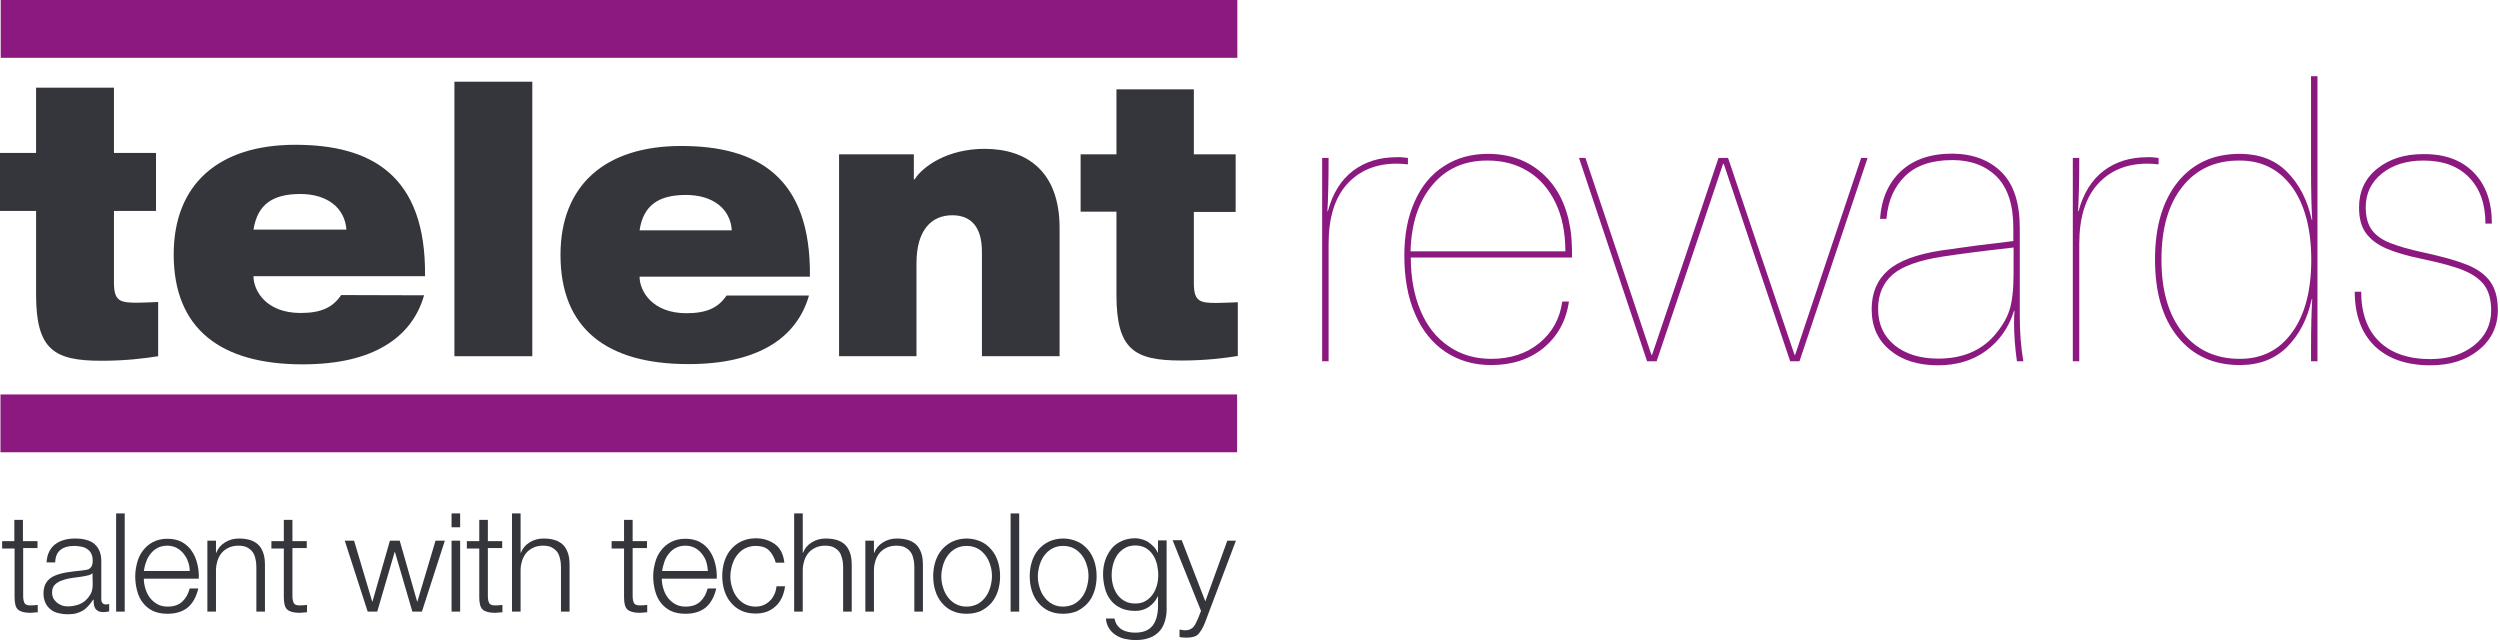
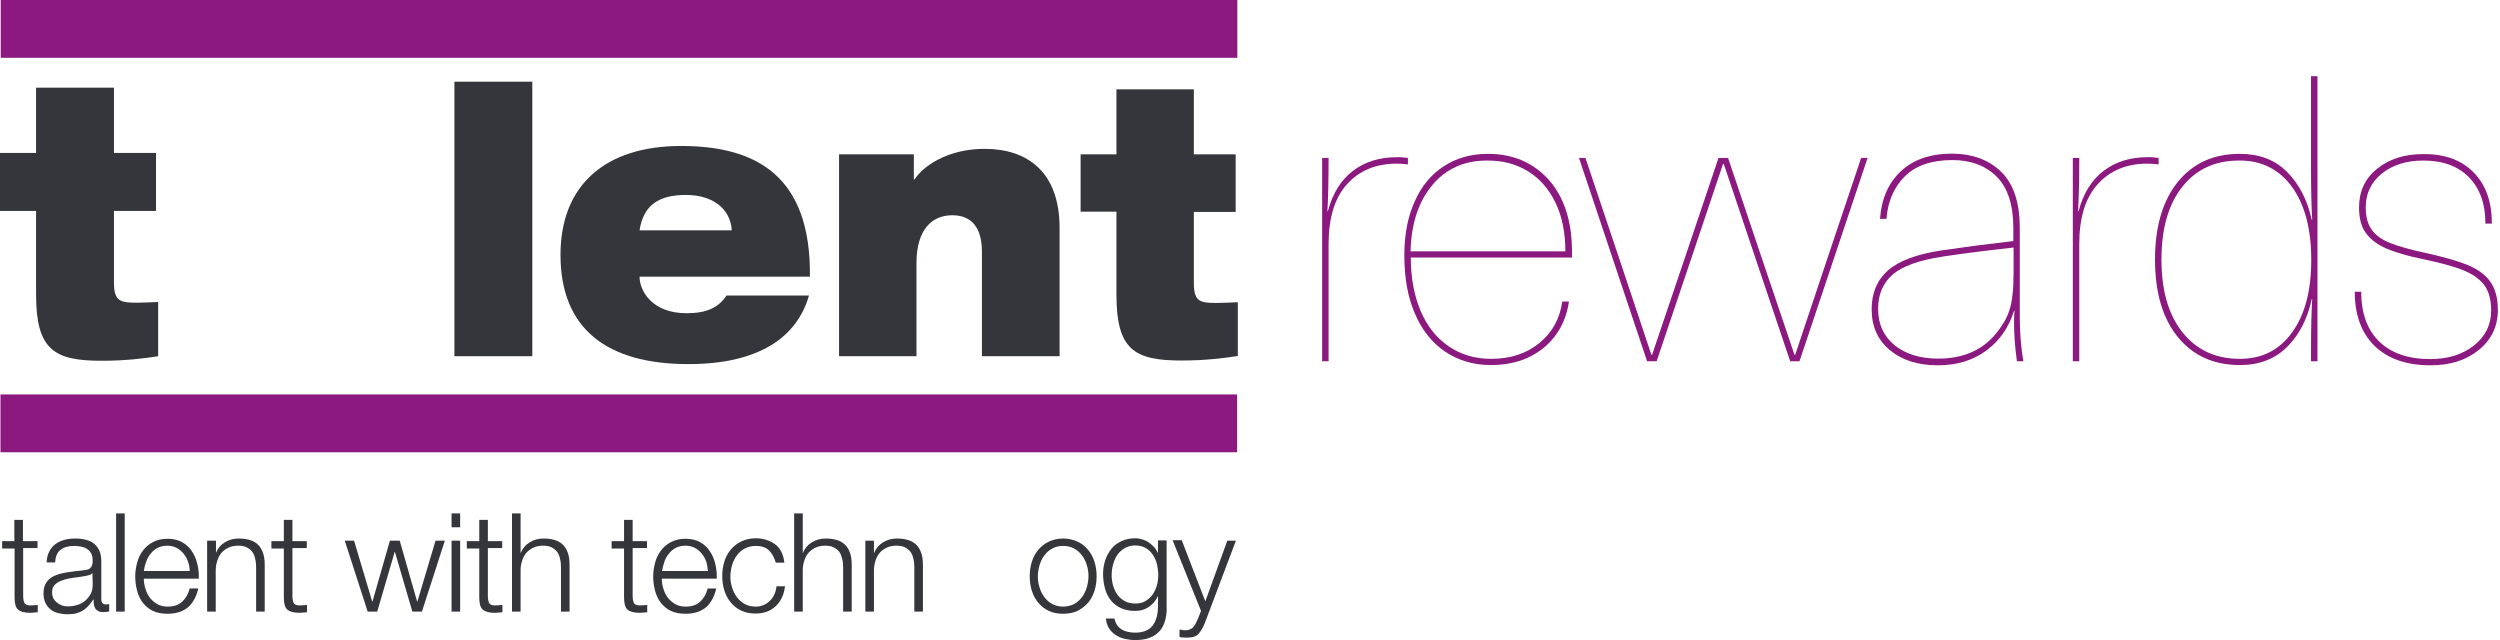
<svg xmlns="http://www.w3.org/2000/svg" version="1.1" id="Layer_1" x="0px" y="0px" width="1046.4px" height="267.9px" viewBox="0 0 1046.4 267.9" style="enable-background:new 0 0 1046.4 267.9;" xml:space="preserve">
  <style type="text/css">
	.st0{enable-background:new    ;}
	.st1{fill:#8B1980;}
	.st2{fill:#35363C;}
</style>
  <g id="Layer_1_1_">
</g>
  <g class="st0">
    <path class="st1" d="M589.3,66.1v2.7c-1.8-0.2-3.3-0.3-4.7-0.3c-8.6,0-15.5,2.8-20.7,8.5c-5.2,5.7-7.8,14.1-7.8,25.1v49.1h-2.7   V66.1h2.7c0,9.7-0.2,17.1-0.5,22.3h0.2c2-7.5,5.5-13.1,10.5-16.9c5-3.8,11.1-5.7,18.3-5.7C586,65.7,587.5,65.9,589.3,66.1z" />
    <path class="st1" d="M644.3,143.6c5.4-4.4,8.6-10.2,9.6-17.4h2.8c-1.2,8.2-4.8,14.6-10.6,19.4c-5.9,4.8-13.2,7.2-22,7.2   c-7.3,0-13.7-1.9-19.2-5.6c-5.5-3.7-9.8-9.1-12.7-16c-3-6.9-4.4-15-4.4-24.3c0-8.6,1.4-16.1,4.3-22.5c2.8-6.4,6.9-11.4,12.2-14.8   c5.3-3.5,11.5-5.2,18.5-5.2c9.2,0,16.8,2.8,22.9,8.3c6.1,5.5,9.9,13,11.5,22.5c0.6,3.3,0.8,7.5,0.8,12.6h-67.5   c0,8.5,1.4,15.9,4.1,22.3c2.7,6.4,6.6,11.3,11.7,14.8c5.1,3.5,11,5.3,17.8,5.3C632.2,150.2,638.9,148,644.3,143.6z M599.4,77.6   c-5.8,7-8.7,16.2-9,27.6h64.8c0-7.9-1.4-14.8-4.2-20.5c-2.8-5.7-6.6-10.1-11.6-13.1c-4.9-3-10.5-4.4-16.7-4.4   C613,67.1,605.2,70.6,599.4,77.6z" />
    <path class="st1" d="M749.3,151.2l-14.9-44.2l-12.9-38.4h-0.3l-12.9,38.4l-14.9,44.2h-4l-28.5-85.1h2.7l13.9,41.4l13.7,41h0.3   l14.1-41.7l13.7-40.7h4l13.7,40.7l14.1,41.7h0.3l13.7-41l13.9-41.4h2.7l-28.5,85.1H749.3z" />
    <path class="st1" d="M837.8,72.1c5.1,5.1,7.6,12.9,7.6,23.3v36.7c0,7.1,0.5,13.5,1.5,19.1h-2.7c-0.8-5.7-1.2-11.1-1.2-16.2   c0-2,0.1-3.6,0.2-4.9H843c-2.2,7-6.1,12.6-11.7,16.7c-5.6,4.1-12.3,6.1-20.1,6.1c-8.4,0-15.1-2.1-20.2-6.4   c-5.1-4.2-7.6-9.9-7.6-17.1c0-6.8,2.3-12.2,6.8-16.2c4.5-4,12-6.8,22.5-8.4c9.5-1.4,19.5-2.7,30-3.9v-5.5c0-9.6-2.3-16.7-6.9-21.4   c-4.6-4.6-10.8-7-18.6-7c-8.6,0-15.2,2.2-19.8,6.7c-4.6,4.5-7.2,10.4-7.8,17.9h-2.7c0.6-8.4,3.5-15,8.7-19.9   c5.2-4.9,12.4-7.4,21.6-7.4C825.8,64.4,832.7,67,837.8,72.1z M813.1,107.4c-9.8,1.5-16.8,4-20.9,7.5c-4.1,3.6-6.1,8.4-6.1,14.4   c0,6.4,2.3,11.4,6.9,15.2c4.6,3.7,10.7,5.6,18.3,5.6c9.9,0,17.7-3.2,23.3-9.5c3.1-3.6,5.3-7.1,6.4-10.6c1.2-3.5,1.8-8.7,1.8-15.5   v-10.9C830.2,105,820.3,106.3,813.1,107.4z" />
    <path class="st1" d="M903.5,66.1v2.7c-1.8-0.2-3.3-0.3-4.7-0.3c-8.6,0-15.5,2.8-20.7,8.5c-5.2,5.7-7.8,14.1-7.8,25.1v49.1h-2.7   V66.1h2.7c0,9.7-0.2,17.1-0.5,22.3h0.2c2-7.5,5.5-13.1,10.5-16.9c5-3.8,11.1-5.7,18.3-5.7C900.2,65.7,901.7,65.9,903.5,66.1z" />
    <path class="st1" d="M970,151.2h-2.7v-4.7c0-9.3,0.2-16.4,0.5-21.3h-0.2c-1.8,8.3-5.2,14.9-10.3,20c-5.1,5.1-11.7,7.6-19.8,7.6   c-10.9,0-19.6-3.9-26-11.8c-6.4-7.9-9.5-18.7-9.5-32.4s3.2-24.5,9.5-32.4c6.4-7.9,15-11.8,26-11.8c8.1,0,14.8,2.5,19.8,7.6   c5.1,5.1,8.5,11.8,10.3,20h0.2c-0.3-4.9-0.5-12-0.5-21.3V31.9h2.7V151.2z M913.5,78.1c-5.9,7.4-8.8,17.5-8.8,30.5   c0,13,2.9,23.1,8.8,30.5c5.9,7.4,13.9,11.1,24,11.1c9.3,0,16.6-3.7,21.9-11.1c5.4-7.4,8-17.6,8-30.4c0-12.8-2.7-23-8-30.4   c-5.4-7.4-12.7-11.1-21.9-11.1C927.3,67.1,919.3,70.8,913.5,78.1z" />
    <path class="st1" d="M1035.4,72.2c5.1,5.2,7.6,12.3,7.6,21.4h-2.7c0-8.3-2.3-14.7-6.9-19.4c-4.6-4.7-10.9-7-19.1-7   c-7,0-12.8,1.8-17.3,5.4c-4.5,3.6-6.8,8.3-6.8,14.2c0,4,0.9,7.2,2.6,9.5c1.7,2.3,4.3,4.1,7.6,5.4c3.3,1.3,8,2.7,14.1,4   c7.8,1.7,13.9,3.4,18.3,5.2c4.4,1.8,7.6,4.2,9.6,7.1c2.1,3,3.1,6.9,3.1,11.8c0,6.8-2.7,12.4-8,16.7c-5.3,4.3-12,6.4-20.2,6.4   c-10,0-17.8-2.7-23.4-8.1c-5.5-5.4-8.3-13-8.3-22.7h2.7c0,8.9,2.5,15.9,7.5,20.8c5,4.9,12.2,7.4,21.4,7.4c7.4,0,13.5-1.9,18.3-5.7   c4.8-3.8,7.2-8.7,7.2-14.7c0-4.5-1-8-2.9-10.6c-2-2.6-4.9-4.6-8.8-6.2c-3.9-1.6-9.6-3.1-17.1-4.7c-6.4-1.3-11.4-2.8-15.1-4.4   c-3.7-1.6-6.5-3.7-8.5-6.4c-2-2.7-2.9-6.3-2.9-10.8c0-6.7,2.5-12.1,7.6-16.2c5.1-4.1,11.5-6.1,19.2-6.1   C1023.3,64.4,1030.3,67,1035.4,72.2z" />
  </g>
  <g>
    <path class="st2" d="M0,64h15.1V36.7h32.6V64h17.6v24.3H47.7v30c0,7.9,2.7,8.4,9.8,8.4c2.6,0,5.6-0.2,8.7-0.3v22.7   c-5.7,0.9-13.6,1.9-23.7,1.9c-19.8,0-27.4-4.5-27.4-27.7v-35H0V64" />
-     <path class="st2" d="M145,96.1c-0.7-9.2-8.1-14.9-19.3-14.9c-11.4,0-17.9,4.2-19.6,14.9H145 M177.5,123.6   c-2.5,8.9-8,16.2-16.3,21.1c-8.3,5-19.6,7.8-34.6,7.8c-34.3,0-53.9-14.9-53.9-46c0-29.4,18.8-45.9,50.9-45.9   c31.6,0,54.8,12.6,54.3,55h-71.8c0,6.1,5.3,15.4,19.7,15.4c8.5,0,13.4-2.2,17-7.5L177.5,123.6L177.5,123.6z" />
    <rect x="190.2" y="34.2" class="st2" width="32.6" height="114.9" />
    <path class="st2" d="M306.3,96.4c-0.6-9.1-8-14.8-19.2-14.8c-11.3,0-17.8,4.2-19.4,14.8H306.3 M338.6,123.7   c-2.5,8.8-7.9,16.1-16.2,21c-8.3,4.9-19.4,7.7-34.3,7.7c-34.1,0-53.5-14.8-53.5-45.7c0-29.2,18.7-45.6,50.5-45.6   c31.4,0,54.4,12.5,53.9,54.7h-71.3c0,6,5.3,15.3,19.6,15.3c8.4,0,13.3-2.2,16.8-7.4L338.6,123.7L338.6,123.7z" />
    <path class="st2" d="M351.1,64.6h31.4v10.5h0.3c3.4-5.4,13.7-12.8,29.3-12.8c17.9,0,31.4,9.6,31.4,33.1v53.7H411v-43.7   c0-10.7-4.8-15.3-12.4-15.3c-8.6,0-15,6-15,20.1v38.9h-32.4V64.6" />
    <path class="st2" d="M452.3,64.6h15V37.4h32.4v27.2h17.5v24.1h-17.5v29.8c0,7.9,2.7,8.3,9.7,8.3c2.6,0,5.6-0.2,8.7-0.3V149   c-5.7,0.9-13.5,1.9-23.6,1.9c-19.7,0-27.2-4.5-27.2-27.5V88.6h-15L452.3,64.6" />
    <rect x="0.2" y="165.1" class="st1" width="517.6" height="24.2" />
    <rect x="0.3" class="st1" width="517.6" height="24.2" />
    <g>
      <path class="st2" d="M15.7,226.3v3.1h-6v20.1c0,1.2,0.2,2.1,0.5,2.8c0.3,0.7,1.1,1.1,2.5,1.1c1,0,2.1-0.1,3.1-0.2v3.1    c-0.5,0-1.1,0-1.6,0.1c-0.5,0-1.1,0.1-1.6,0.1c-2.4,0-4.1-0.5-5.1-1.4s-1.4-2.7-1.4-5.2v-20.3H0.9v-3.1H6v-8.9h3.6v8.9h6.1V226.3z    " />
      <path class="st2" d="M20.6,230.9c0.6-1.3,1.5-2.3,2.5-3.1c1.1-0.8,2.3-1.4,3.7-1.8c1.4-0.4,3-0.6,4.7-0.6c1.3,0,2.6,0.1,3.9,0.4    c1.3,0.3,2.5,0.7,3.5,1.4s1.9,1.7,2.5,2.9c0.7,1.3,1,2.9,1,4.9v15.8c0,1.5,0.7,2.2,2.1,2.2c0.4,0,0.8-0.1,1.2-0.2v3.1    c-0.4,0.1-0.8,0.1-1.1,0.2c-0.3,0-0.7,0.1-1.2,0.1c-0.9,0-1.7-0.1-2.2-0.4s-1-0.6-1.3-1.1s-0.5-1-0.6-1.6s-0.1-1.3-0.1-2.1H39    c-0.7,1-1.3,1.8-2,2.6c-0.7,0.7-1.4,1.4-2.2,1.9s-1.8,0.9-2.8,1.2c-1.1,0.3-2.3,0.4-3.8,0.4c-1.4,0-2.7-0.2-3.9-0.5    c-1.2-0.3-2.3-0.8-3.2-1.6c-0.9-0.7-1.6-1.6-2.1-2.7s-0.8-2.4-0.8-3.9c0-2.1,0.5-3.7,1.4-4.9c0.9-1.2,2.1-2.1,3.7-2.7    c1.5-0.6,3.2-1,5.1-1.3s3.8-0.5,5.8-0.7c0.8-0.1,1.4-0.2,2-0.3s1.1-0.3,1.4-0.6c0.4-0.3,0.7-0.7,0.9-1.2s0.3-1.2,0.3-2    c0-1.2-0.2-2.2-0.6-3c-0.4-0.8-1-1.4-1.7-1.9s-1.5-0.8-2.5-1c-0.9-0.2-2-0.3-3-0.3c-2.3,0-4.2,0.5-5.6,1.6    c-1.5,1.1-2.2,2.9-2.3,5.3h-3.6C19.6,233.7,19.9,232.2,20.6,230.9z M38.7,239.8c-0.2,0.4-0.7,0.7-1.3,0.9    c-0.7,0.2-1.2,0.3-1.7,0.4c-1.5,0.3-3.1,0.5-4.8,0.7c-1.6,0.2-3.1,0.5-4.5,1c-1.3,0.4-2.5,1-3.3,1.8c-0.9,0.8-1.3,1.9-1.3,3.4    c0,0.9,0.2,1.7,0.5,2.4c0.4,0.7,0.9,1.3,1.5,1.8s1.3,0.9,2.1,1.2c0.8,0.3,1.6,0.4,2.5,0.4c1.4,0,2.7-0.2,4-0.6s2.4-1,3.3-1.8    c0.9-0.8,1.7-1.8,2.3-2.9c0.6-1.2,0.8-2.5,0.8-3.9L38.7,239.8L38.7,239.8L38.7,239.8z" />
      <path class="st2" d="M52.2,214.9V256h-3.6v-41.1H52.2z" />
      <path class="st2" d="M60.8,246.2c0.4,1.4,1,2.7,1.8,3.8c0.8,1.1,1.8,2,3.1,2.8c1.2,0.7,2.7,1.1,4.4,1.1c2.7,0,4.7-0.7,6.2-2.1    s2.5-3.2,3.1-5.5H83c-0.8,3.4-2.2,6-4.2,7.8c-2.1,1.8-5,2.8-8.7,2.8c-2.3,0-4.4-0.4-6.1-1.2c-1.7-0.8-3.1-2-4.2-3.4    c-1.1-1.4-1.9-3.1-2.4-5s-0.8-3.9-0.8-6c0-2,0.3-3.9,0.8-5.8c0.5-1.9,1.3-3.6,2.4-5c1.1-1.5,2.5-2.7,4.2-3.6    c1.7-0.9,3.7-1.4,6.1-1.4s4.4,0.5,6.1,1.4c1.7,1,3.1,2.2,4.1,3.8c1.1,1.6,1.8,3.3,2.3,5.4c0.5,2,0.7,4.1,0.6,6.1h-23    C60.2,243.5,60.4,244.8,60.8,246.2z M78.7,235.1c-0.4-1.3-1.1-2.4-1.9-3.4s-1.8-1.8-2.9-2.4c-1.2-0.6-2.5-0.9-3.9-0.9    c-1.5,0-2.8,0.3-4,0.9c-1.2,0.6-2.1,1.4-2.9,2.4s-1.5,2.1-1.9,3.4c-0.5,1.3-0.8,2.6-1,3.9h19.2C79.4,237.7,79.2,236.4,78.7,235.1z    " />
-       <path class="st2" d="M90.4,226.3v5.1h0.1c0.7-1.8,1.9-3.3,3.7-4.4c1.8-1.1,3.7-1.6,5.8-1.6c2.1,0,3.8,0.3,5.2,0.8    c1.4,0.5,2.5,1.3,3.4,2.3c0.8,1,1.4,2.2,1.8,3.6c0.4,1.4,0.5,3,0.5,4.8V256h-3.6v-18.6c0-1.3-0.1-2.4-0.4-3.5    c-0.2-1.1-0.6-2.1-1.2-2.9s-1.4-1.4-2.3-1.9c-1-0.5-2.2-0.7-3.7-0.7s-2.8,0.3-3.9,0.8s-2.1,1.2-2.9,2.1c-0.8,0.9-1.4,2-1.8,3.2    c-0.4,1.3-0.7,2.6-0.7,4.1V256h-3.6v-29.7H90.4z" />
+       <path class="st2" d="M90.4,226.3v5.1c0.7-1.8,1.9-3.3,3.7-4.4c1.8-1.1,3.7-1.6,5.8-1.6c2.1,0,3.8,0.3,5.2,0.8    c1.4,0.5,2.5,1.3,3.4,2.3c0.8,1,1.4,2.2,1.8,3.6c0.4,1.4,0.5,3,0.5,4.8V256h-3.6v-18.6c0-1.3-0.1-2.4-0.4-3.5    c-0.2-1.1-0.6-2.1-1.2-2.9s-1.4-1.4-2.3-1.9c-1-0.5-2.2-0.7-3.7-0.7s-2.8,0.3-3.9,0.8s-2.1,1.2-2.9,2.1c-0.8,0.9-1.4,2-1.8,3.2    c-0.4,1.3-0.7,2.6-0.7,4.1V256h-3.6v-29.7H90.4z" />
      <path class="st2" d="M128.4,226.3v3.1h-6v20.1c0,1.2,0.2,2.1,0.5,2.8c0.3,0.7,1.1,1.1,2.5,1.1c1,0,2.1-0.1,3.1-0.2v3.1    c-0.5,0-1.1,0-1.6,0.1c-0.5,0-1.1,0.1-1.6,0.1c-2.4,0-4.1-0.5-5.1-1.4s-1.4-2.7-1.4-5.2v-20.3h-5.2v-3.1h5.2v-8.9h3.6v8.9h6V226.3    z" />
      <path class="st2" d="M148.2,226.3l7.6,25.5h0.1l7.3-25.5h4.1l7.3,25.5h0.1l7.6-25.5h3.9l-9.6,29.7h-4l-7.3-25h-0.1l-7.3,25h-4    l-9.6-29.7H148.2z" />
      <path class="st2" d="M192.6,214.9v5.8H189v-5.8H192.6z M192.6,226.3V256H189v-29.7H192.6z" />
      <path class="st2" d="M210.2,226.3v3.1h-6v20.1c0,1.2,0.2,2.1,0.5,2.8c0.3,0.7,1.1,1.1,2.5,1.1c1,0,2.1-0.1,3.1-0.2v3.1    c-0.5,0-1.1,0-1.6,0.1c-0.5,0-1.1,0.1-1.6,0.1c-2.4,0-4.1-0.5-5.1-1.4s-1.4-2.7-1.4-5.2v-20.3h-5.2v-3.1h5.2v-8.9h3.6v8.9h6V226.3    z" />
      <path class="st2" d="M217.9,214.9v16.5h0.1c0.7-1.8,1.9-3.3,3.7-4.4c1.8-1.1,3.7-1.6,5.8-1.6s3.8,0.3,5.2,0.8s2.5,1.3,3.4,2.3    c0.8,1,1.4,2.2,1.8,3.6c0.4,1.4,0.5,3,0.5,4.8V256h-3.6v-18.6c0-1.3-0.1-2.4-0.4-3.5c-0.2-1.1-0.6-2.1-1.2-2.9    c-0.6-0.8-1.4-1.4-2.3-1.9c-1-0.5-2.2-0.7-3.7-0.7s-2.8,0.3-3.9,0.8c-1.1,0.5-2.1,1.2-2.9,2.1c-0.8,0.9-1.4,2-1.8,3.2    c-0.4,1.3-0.7,2.6-0.7,4.1V256h-3.6v-41.1H217.9z" />
      <path class="st2" d="M270.8,226.3v3.1h-6v20.1c0,1.2,0.2,2.1,0.5,2.8c0.3,0.7,1.1,1.1,2.5,1.1c1,0,2.1-0.1,3.1-0.2v3.1    c-0.5,0-1.1,0-1.6,0.1c-0.5,0-1.1,0.1-1.6,0.1c-2.4,0-4.1-0.5-5.1-1.4s-1.4-2.7-1.4-5.2v-20.3H256v-3.1h5.2v-8.9h3.6v8.9h6    L270.8,226.3L270.8,226.3z" />
      <path class="st2" d="M277.6,246.2c0.4,1.4,1,2.7,1.8,3.8c0.8,1.1,1.8,2,3.1,2.8c1.2,0.7,2.7,1.1,4.4,1.1c2.7,0,4.7-0.7,6.2-2.1    s2.5-3.2,3.1-5.5h3.6c-0.8,3.4-2.2,6-4.2,7.8c-2.1,1.8-5,2.8-8.7,2.8c-2.3,0-4.4-0.4-6.1-1.2c-1.7-0.8-3.1-2-4.2-3.4    s-1.9-3.1-2.4-5s-0.8-3.9-0.8-6c0-2,0.3-3.9,0.8-5.8c0.5-1.9,1.3-3.6,2.4-5c1.1-1.5,2.5-2.7,4.2-3.6c1.7-0.9,3.7-1.4,6.1-1.4    s4.4,0.5,6.1,1.4c1.7,1,3.1,2.2,4.1,3.8c1.1,1.6,1.8,3.3,2.3,5.4c0.5,2,0.7,4.1,0.6,6.1h-23C277,243.5,277.2,244.8,277.6,246.2z     M295.6,235.1c-0.4-1.3-1.1-2.4-1.9-3.4s-1.8-1.8-2.9-2.4c-1.2-0.6-2.5-0.9-3.9-0.9c-1.5,0-2.8,0.3-4,0.9    c-1.2,0.6-2.1,1.4-2.9,2.4s-1.5,2.1-1.9,3.4s-0.8,2.6-1,3.9h19.2C296.2,237.7,296,236.4,295.6,235.1z" />
      <path class="st2" d="M321.9,230.4c-1.3-1.3-3.2-1.9-5.6-1.9c-1.7,0-3.2,0.4-4.6,1.1c-1.3,0.7-2.4,1.7-3.3,2.9s-1.5,2.5-2,4.1    c-0.4,1.5-0.7,3.1-0.7,4.6c0,1.6,0.2,3.1,0.7,4.6c0.4,1.5,1.1,2.9,2,4.1s2,2.2,3.3,2.9c1.3,0.7,2.8,1.1,4.6,1.1    c1.1,0,2.2-0.2,3.2-0.6s1.9-1,2.7-1.8c0.8-0.7,1.4-1.6,1.9-2.7c0.5-1,0.8-2.2,0.9-3.4h3.6c-0.5,3.6-1.8,6.4-4,8.4s-4.9,3-8.3,3    c-2.3,0-4.3-0.4-6-1.2c-1.8-0.8-3.2-2-4.4-3.4c-1.2-1.4-2.1-3.1-2.7-5s-0.9-3.9-0.9-6.1s0.3-4.2,0.9-6.1c0.6-1.9,1.5-3.6,2.7-5    s2.7-2.6,4.4-3.4c1.7-0.8,3.8-1.3,6-1.3c3.2,0,5.9,0.9,8.1,2.5s3.5,4.2,3.9,7.7h-3.6C324.1,233.4,323.2,231.7,321.9,230.4z" />
      <path class="st2" d="M336,214.9v16.5h0.1c0.7-1.8,1.9-3.3,3.7-4.4c1.8-1.1,3.7-1.6,5.8-1.6c2.1,0,3.8,0.3,5.2,0.8    c1.4,0.5,2.5,1.3,3.4,2.3c0.8,1,1.4,2.2,1.8,3.6c0.4,1.4,0.5,3,0.5,4.8V256h-3.6v-18.6c0-1.3-0.1-2.4-0.4-3.5s-0.6-2.1-1.2-2.9    c-0.6-0.8-1.4-1.4-2.3-1.9c-1-0.5-2.2-0.7-3.7-0.7s-2.8,0.3-3.9,0.8s-2.1,1.2-2.9,2.1c-0.8,0.9-1.4,2-1.8,3.2    c-0.4,1.3-0.7,2.6-0.7,4.1V256h-3.6v-41.1H336z" />
      <path class="st2" d="M365.8,226.3v5.1h0.1c0.7-1.8,1.9-3.3,3.7-4.4c1.8-1.1,3.7-1.6,5.8-1.6c2.1,0,3.8,0.3,5.2,0.8    c1.4,0.5,2.5,1.3,3.4,2.3c0.8,1,1.4,2.2,1.8,3.6c0.4,1.4,0.5,3,0.5,4.8V256h-3.6v-18.6c0-1.3-0.1-2.4-0.4-3.5    c-0.2-1.1-0.6-2.1-1.2-2.9s-1.4-1.4-2.3-1.9c-1-0.5-2.2-0.7-3.7-0.7s-2.8,0.3-3.9,0.8s-2.1,1.2-2.9,2.1c-0.8,0.9-1.4,2-1.8,3.2    c-0.4,1.3-0.7,2.6-0.7,4.1V256h-3.6v-29.7H365.8z" />
-       <path class="st2" d="M410.6,226.7c1.8,0.8,3.2,2,4.4,3.4c1.2,1.4,2.1,3.1,2.7,5s0.9,3.9,0.9,6.1s-0.3,4.2-0.9,6.1s-1.5,3.6-2.7,5    s-2.7,2.5-4.4,3.4c-1.8,0.8-3.8,1.2-6,1.2c-2.3,0-4.3-0.4-6-1.2c-1.8-0.8-3.2-2-4.4-3.4c-1.2-1.4-2.1-3.1-2.7-5s-0.9-3.9-0.9-6.1    s0.3-4.2,0.9-6.1c0.6-1.9,1.5-3.6,2.7-5s2.7-2.6,4.4-3.4c1.7-0.8,3.8-1.3,6-1.3C406.8,225.4,408.8,225.9,410.6,226.7z M400,229.6    c-1.3,0.7-2.4,1.7-3.3,2.9s-1.5,2.5-2,4.1c-0.4,1.5-0.7,3.1-0.7,4.6c0,1.6,0.2,3.1,0.7,4.6c0.4,1.5,1.1,2.9,2,4.1s2,2.2,3.3,2.9    c1.3,0.7,2.8,1.1,4.6,1.1c1.7,0,3.2-0.4,4.6-1.1c1.3-0.7,2.4-1.7,3.3-2.9s1.5-2.5,2-4.1c0.4-1.5,0.7-3.1,0.7-4.6    c0-1.6-0.2-3.1-0.7-4.6c-0.4-1.5-1.1-2.9-2-4.1c-0.9-1.2-2-2.2-3.3-2.9s-2.8-1.1-4.6-1.1S401.3,228.9,400,229.6z" />
-       <path class="st2" d="M426.6,214.9V256H423v-41.1H426.6z" />
      <path class="st2" d="M451,226.7c1.8,0.8,3.2,2,4.4,3.4c1.2,1.4,2.1,3.1,2.7,5s0.9,3.9,0.9,6.1s-0.3,4.2-0.9,6.1s-1.5,3.6-2.7,5    s-2.7,2.5-4.4,3.4c-1.8,0.8-3.8,1.2-6,1.2c-2.3,0-4.3-0.4-6-1.2c-1.8-0.8-3.2-2-4.4-3.4c-1.2-1.4-2.1-3.1-2.7-5s-0.9-3.9-0.9-6.1    s0.3-4.2,0.9-6.1c0.6-1.9,1.5-3.6,2.7-5s2.7-2.6,4.4-3.4c1.7-0.8,3.8-1.3,6-1.3C447.2,225.4,449.2,225.9,451,226.7z M440.4,229.6    c-1.3,0.7-2.4,1.7-3.3,2.9s-1.5,2.5-2,4.1c-0.4,1.5-0.7,3.1-0.7,4.6c0,1.6,0.2,3.1,0.7,4.6c0.4,1.5,1.1,2.9,2,4.1s2,2.2,3.3,2.9    c1.3,0.7,2.8,1.1,4.6,1.1c1.7,0,3.2-0.4,4.6-1.1c1.3-0.7,2.4-1.7,3.3-2.9s1.5-2.5,2-4.1c0.4-1.5,0.7-3.1,0.7-4.6    c0-1.6-0.2-3.1-0.7-4.6c-0.4-1.5-1.1-2.9-2-4.1c-0.9-1.2-2-2.2-3.3-2.9s-2.8-1.1-4.6-1.1C443.2,228.5,441.7,228.9,440.4,229.6z" />
      <path class="st2" d="M487.7,259.6c-0.5,1.8-1.2,3.3-2.3,4.5s-2.4,2.2-4.1,2.8c-1.7,0.7-3.7,1-6.1,1c-1.5,0-3-0.2-4.4-0.5    s-2.7-0.9-3.8-1.6c-1.1-0.7-2.1-1.7-2.8-2.8s-1.2-2.5-1.3-4.1h3.6c0.2,1.1,0.6,2,1.1,2.8c0.6,0.7,1.2,1.4,2,1.8    c0.8,0.5,1.7,0.8,2.6,1c1,0.2,1.9,0.3,2.9,0.3c3.4,0,5.8-1,7.3-2.9s2.3-4.7,2.3-8.3v-4h-0.1c-0.8,1.8-2.1,3.3-3.7,4.4    s-3.5,1.7-5.7,1.7c-2.4,0-4.4-0.4-6.1-1.2c-1.7-0.8-3.1-1.9-4.2-3.3s-1.9-3-2.4-4.9s-0.8-3.9-0.8-6c0-2,0.3-4,0.9-5.8    s1.5-3.4,2.6-4.8c1.1-1.4,2.5-2.4,4.2-3.2s3.6-1.2,5.7-1.2c1.1,0,2.2,0.2,3.1,0.5c1,0.3,1.9,0.7,2.7,1.3c0.8,0.6,1.5,1.2,2.2,1.9    c0.6,0.7,1.1,1.5,1.5,2.3h0.1v-5.1h3.6v27.3C488.4,255.8,488.2,257.8,487.7,259.6z M479.4,251.6c1.2-0.7,2.2-1.6,3-2.7    s1.4-2.4,1.8-3.8s0.6-2.9,0.6-4.4s-0.2-2.9-0.5-4.4c-0.4-1.5-0.9-2.8-1.7-4c-0.8-1.2-1.8-2.2-3-2.9s-2.7-1.1-4.4-1.1    c-1.7,0-3.2,0.4-4.4,1.1c-1.2,0.7-2.2,1.6-3.1,2.8c-0.8,1.2-1.4,2.5-1.8,4s-0.6,3-0.6,4.5s0.2,3,0.6,4.4c0.4,1.4,1,2.7,1.8,3.8    c0.8,1.1,1.8,2,3.1,2.7c1.2,0.7,2.7,1,4.4,1C476.8,252.6,478.2,252.3,479.4,251.6z" />
      <path class="st2" d="M494.7,226.3l9.8,25.4l9.2-25.4h3.6l-12.9,34.2c-0.5,1.3-1,2.3-1.5,3.1c-0.5,0.8-1,1.5-1.5,2    c-0.6,0.5-1.2,0.8-2,1s-1.7,0.3-2.9,0.3c-0.7,0-1.3-0.1-1.7-0.1c-0.4,0-0.8-0.1-1.1-0.2v-3.1c0.4,0.1,0.8,0.1,1.2,0.2    c0.4,0.1,0.8,0.1,1.2,0.1c0.8,0,1.5-0.1,2-0.4c0.5-0.2,1-0.5,1.4-1c0.4-0.4,0.7-0.9,1-1.5s0.6-1.2,0.9-1.9l1.3-3.3l-11.9-29.6h3.9    L494.7,226.3L494.7,226.3z" />
    </g>
  </g>
</svg>